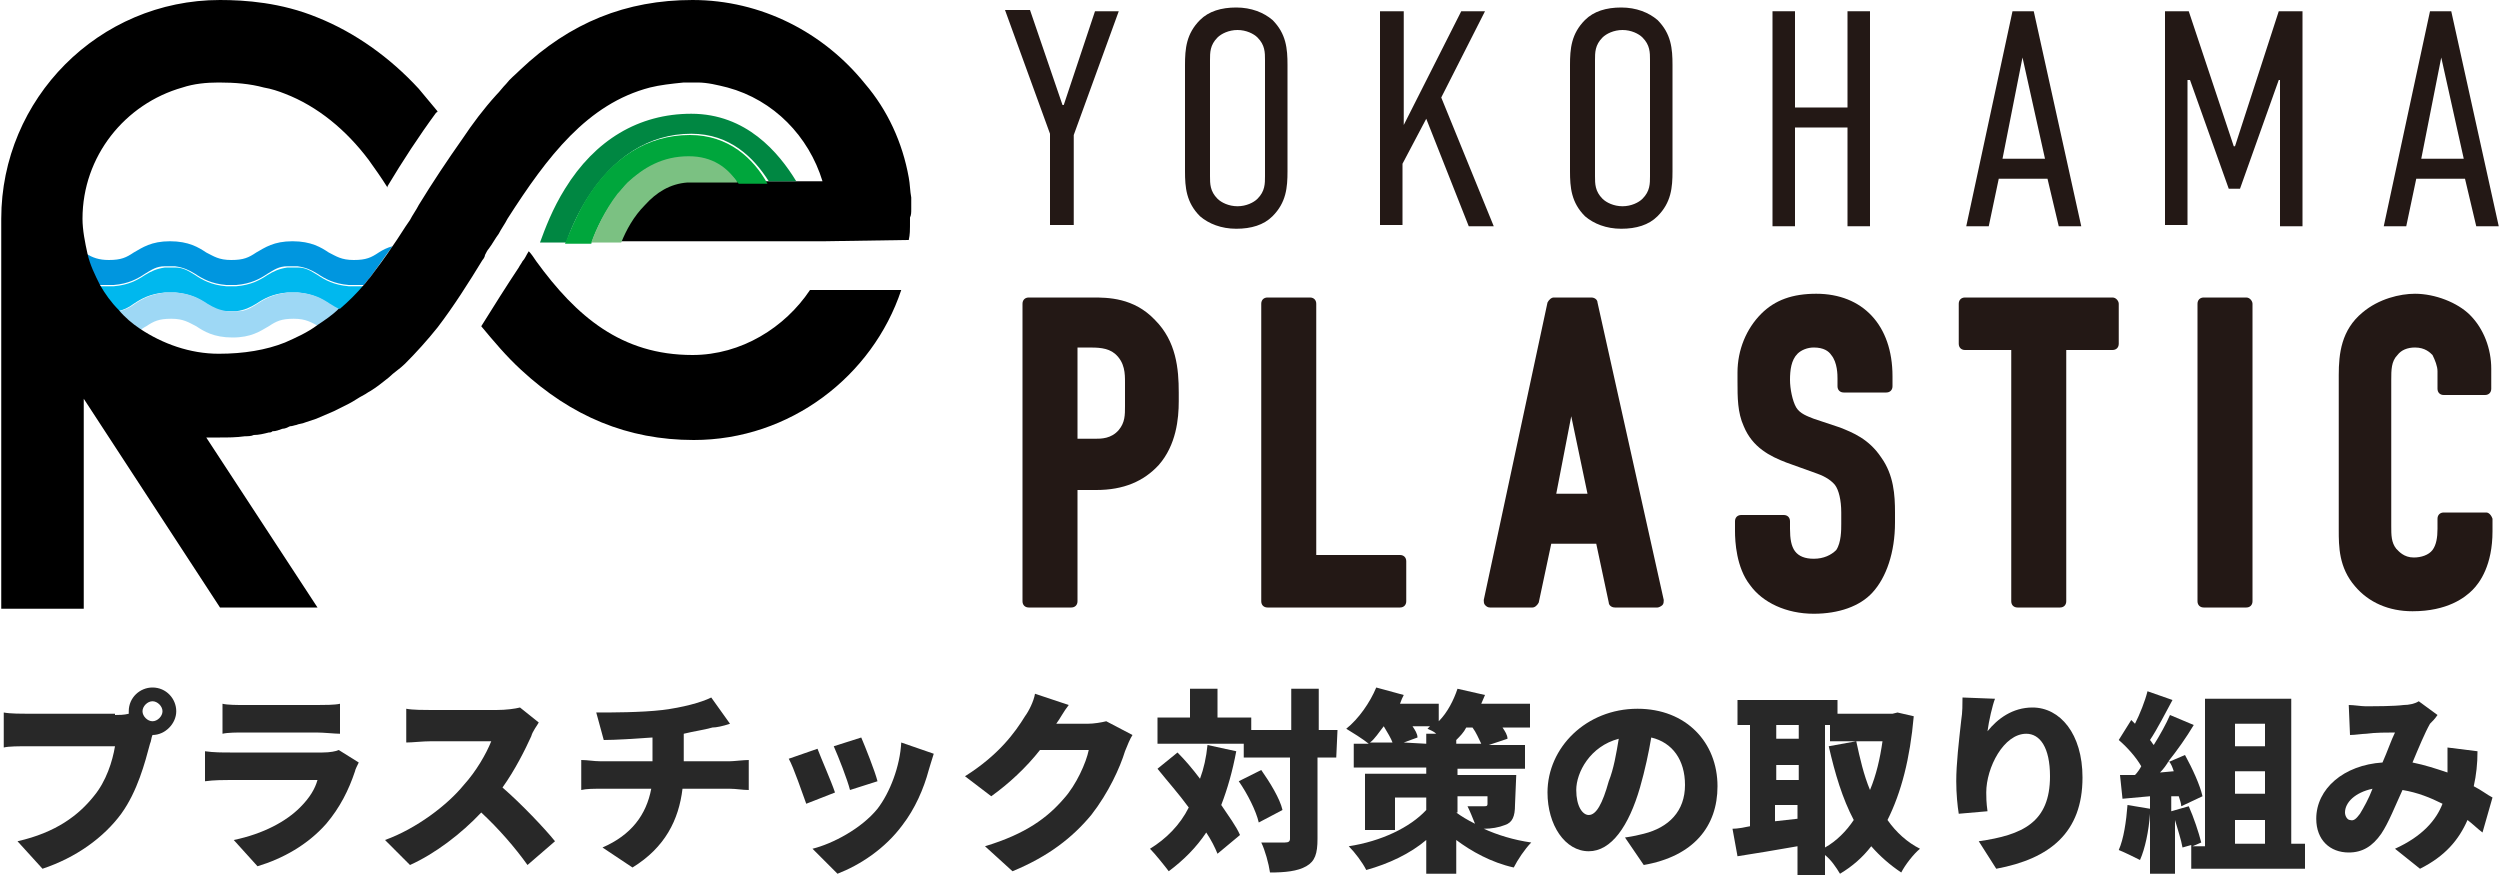
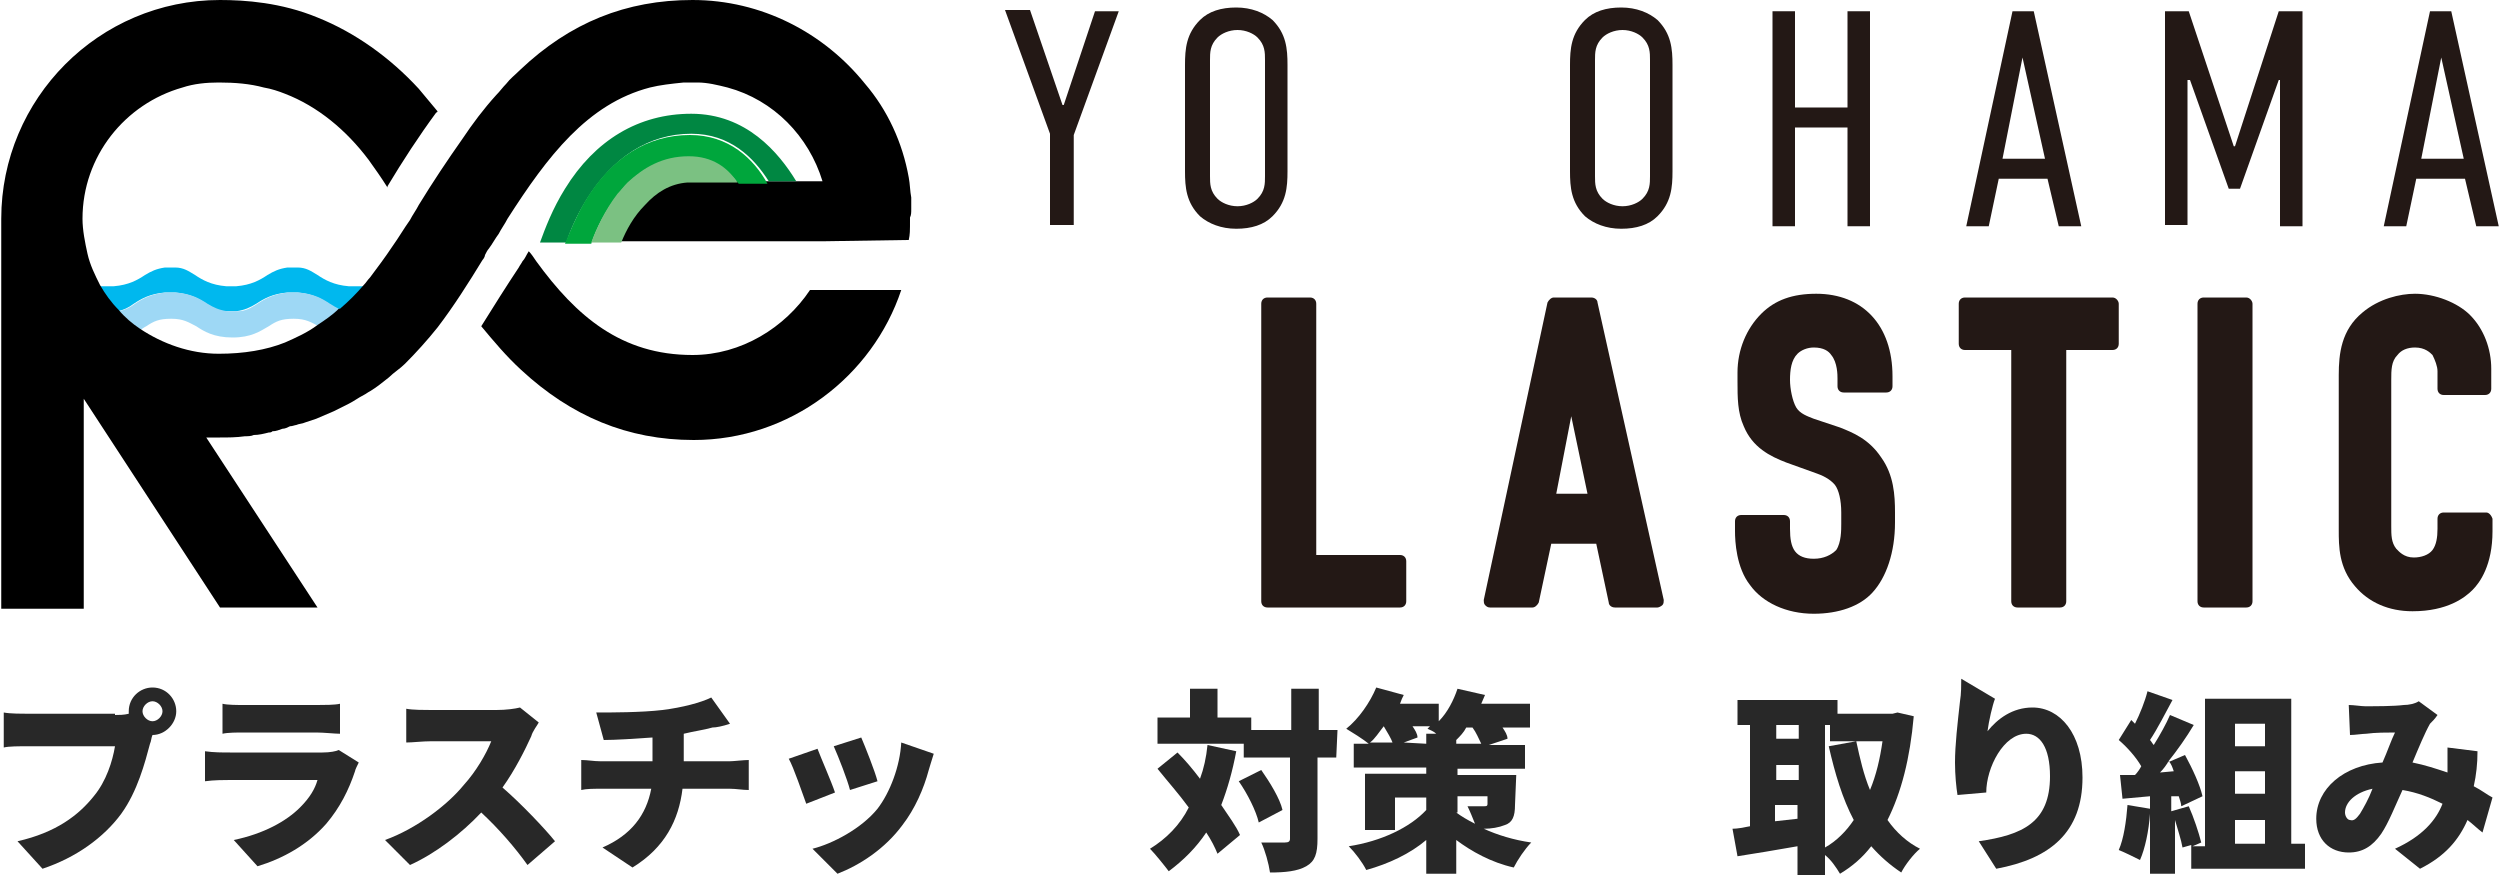
<svg xmlns="http://www.w3.org/2000/svg" version="1.1" id="レイヤー_1" x="0px" y="0px" viewBox="0 0 200 70" style="enable-background:new 0 0 200 70;" xml:space="preserve">
  <style type="text/css">
	.st0{fill:#282828;}
	.st1{fill:#00B8EE;}
	.st2{fill:#9ED8F5;}
	.st3{fill:#0096DF;}
	.st4{fill:#008742;}
	.st5{fill:#00A63C;}
	.st6{fill:#7BC182;}
	.st7{fill:#231815;}
</style>
  <g>
    <g>
      <g>
        <path class="st0" d="M9.2,57.2c0.3,0,0.7,0,1.1-0.1c0-0.1,0-0.1,0-0.2c0-1.1,0.9-1.9,1.9-1.9c1.1,0,1.9,0.9,1.9,1.9     s-0.9,1.9-1.9,1.9c-0.1,0.2-0.1,0.5-0.2,0.7c-0.4,1.5-1,3.8-2.3,5.6c-1.4,1.9-3.6,3.5-6.3,4.4l-2-2.2c3.1-0.7,4.9-2.1,6.1-3.6     c1-1.2,1.5-2.8,1.7-4H2.3c-0.8,0-1.6,0-2,0.1V57c0.5,0.1,1.5,0.1,2,0.1h6.9V57.2z M13,56.9c0-0.4-0.4-0.8-0.8-0.8     s-0.8,0.4-0.8,0.8c0,0.4,0.4,0.8,0.8,0.8S13,57.3,13,56.9z" />
        <path class="st0" d="M28.7,61c-0.1,0.2-0.3,0.6-0.3,0.7c-0.5,1.5-1.2,2.9-2.3,4.2c-1.5,1.7-3.5,2.8-5.5,3.4l-1.9-2.1     c2.4-0.5,4.2-1.5,5.3-2.6c0.8-0.8,1.2-1.5,1.4-2.2h-7c-0.4,0-1.3,0-2,0.1v-2.4c0.7,0.1,1.4,0.1,2,0.1h7.4c0.6,0,1.1-0.1,1.3-0.2     L28.7,61z M17.8,56.3c0.4,0.1,1.2,0.1,1.7,0.1h5.9c0.5,0,1.4,0,1.8-0.1v2.4c-0.4,0-1.3-0.1-1.9-0.1h-5.8c-0.5,0-1.3,0-1.7,0.1     V56.3z" />
        <path class="st0" d="M43.1,57.8c-0.1,0.2-0.5,0.7-0.6,1.1C42,60,41.2,61.6,40.2,63c1.5,1.3,3.4,3.3,4.2,4.3l-2.2,1.9     c-1-1.4-2.3-2.9-3.7-4.2c-1.6,1.7-3.7,3.3-5.7,4.2l-2-2c2.5-0.9,5-2.8,6.3-4.4c1-1.1,1.8-2.5,2.2-3.5h-4.8c-0.7,0-1.5,0.1-2,0.1     v-2.7c0.5,0.1,1.5,0.1,2,0.1h5.2c0.8,0,1.5-0.1,1.9-0.2L43.1,57.8z" />
        <path class="st0" d="M58.4,60.9c0.3,0,1.1-0.1,1.5-0.1v2.4c-0.5,0-1-0.1-1.5-0.1h-3.8c-0.3,2.5-1.4,4.7-4,6.3l-2.4-1.6     c2.3-1,3.5-2.6,3.9-4.7H48c-0.5,0-1.1,0-1.5,0.1v-2.4c0.5,0,1,0.1,1.5,0.1h4.2V59c-1.4,0.1-3,0.2-3.9,0.2L47.7,57     c1.2,0,3.6,0,5.3-0.2c1.6-0.2,3.1-0.6,3.9-1l1.5,2.1c-0.6,0.2-1.1,0.3-1.4,0.3c-0.7,0.2-1.5,0.3-2.3,0.5v2.2     C54.7,60.9,58.4,60.9,58.4,60.9z" />
        <path class="st0" d="M66.8,63.4l-2.3,0.9c-0.3-0.8-1-2.9-1.4-3.6l2.3-0.8C65.7,60.7,66.5,62.5,66.8,63.4z M74.7,60.3     c-0.2,0.6-0.3,1-0.4,1.3c-0.4,1.5-1.1,3.1-2.1,4.4c-1.4,1.9-3.4,3.2-5.2,3.9l-2-2c1.6-0.4,3.9-1.6,5.2-3.2c1-1.3,1.8-3.4,1.9-5.3     L74.7,60.3z M70.2,62.5L68,63.2c-0.2-0.8-0.9-2.6-1.3-3.5l2.2-0.7C69.2,59.7,70,61.7,70.2,62.5z" />
-         <path class="st0" d="M90.6,58.8c-0.2,0.3-0.4,0.8-0.6,1.3c-0.4,1.3-1.3,3.3-2.7,5.1c-1.5,1.8-3.4,3.3-6.3,4.5l-2.2-2     c3.3-1,5-2.3,6.3-3.8c1-1.1,1.8-2.9,2-3.9h-3.9c-1.1,1.4-2.5,2.7-3.9,3.7l-2.1-1.6c2.7-1.7,4-3.5,4.8-4.8     c0.3-0.4,0.7-1.2,0.8-1.8l2.7,0.9c-0.4,0.5-0.7,1.1-1,1.5H87c0.5,0,1.1-0.1,1.5-0.2L90.6,58.8z" />
        <path class="st0" d="M98.9,60.1c-0.3,1.6-0.7,3-1.2,4.3c0.6,0.9,1.2,1.7,1.5,2.4l-1.8,1.5c-0.2-0.5-0.5-1.1-0.9-1.7     c-0.8,1.2-1.8,2.2-3,3.1c-0.3-0.4-1.1-1.4-1.5-1.8c1.3-0.8,2.4-1.9,3.1-3.3c-0.8-1.1-1.7-2.1-2.5-3.1l1.6-1.3     c0.6,0.6,1.2,1.3,1.8,2.1c0.3-0.8,0.5-1.7,0.6-2.7L98.9,60.1z M106.9,60.6h-1.5v6.5c0,1.2-0.2,1.8-0.9,2.2     c-0.7,0.4-1.7,0.5-2.9,0.5c-0.1-0.7-0.4-1.8-0.7-2.4c0.8,0,1.6,0,1.9,0s0.4-0.1,0.4-0.3v-6.5h-3.7v-1.1h-6.9v-2.1h2.6v-2.3h2.2     v2.3h2.7v1h3.2v-3.3h2.2v3.3h1.5L106.9,60.6L106.9,60.6z M100.9,61.6c0.7,1,1.5,2.3,1.7,3.2l-1.9,1c-0.2-0.9-0.9-2.3-1.6-3.3     L100.9,61.6z" />
        <path class="st0" d="M121.2,64.4c0,0.9-0.2,1.4-0.8,1.6c-0.5,0.2-1.1,0.3-1.7,0.3c1.1,0.5,2.4,0.9,3.8,1.1     c-0.5,0.5-1.1,1.4-1.4,2c-1.8-0.4-3.4-1.3-4.6-2.2v2.7h-2.4v-2.7c-1.3,1.1-3,1.9-4.8,2.4c-0.3-0.6-0.9-1.4-1.4-1.9     c2.6-0.4,4.9-1.5,6.2-2.9v-1h-2.5v2.6h-2.4v-4.5h4.9v-0.5h-5.8v-1.9h1.2c-0.5-0.4-1.3-0.9-1.8-1.2c1-0.8,1.9-2.1,2.4-3.3l2.2,0.6     c-0.1,0.2-0.2,0.4-0.3,0.7h3.1v1.4c0.7-0.7,1.2-1.7,1.5-2.6l2.2,0.5c-0.1,0.2-0.2,0.5-0.3,0.7h3.9v1.9h-2.2     c0.2,0.3,0.4,0.6,0.4,0.9l-1.5,0.5h2.9v1.9h-5.4V62h4.7L121.2,64.4L121.2,64.4z M110.7,58.1c-0.4,0.5-0.7,1-1.1,1.3h1.8     C111.3,59.1,111,58.6,110.7,58.1L110.7,58.1z M114.1,59.5v-0.8h0.8c-0.2-0.2-0.5-0.3-0.7-0.4c0.1-0.1,0.1-0.1,0.2-0.2H113     c0.2,0.3,0.4,0.6,0.4,0.9l-1.1,0.4L114.1,59.5L114.1,59.5z M118.5,59.5c-0.2-0.4-0.4-0.9-0.7-1.3h-0.5c-0.2,0.4-0.5,0.7-0.8,1     v0.3H118.5z M116.5,65c0.4,0.3,0.9,0.6,1.5,0.9c-0.2-0.5-0.4-1-0.6-1.4c0.4,0,1.1,0,1.3,0c0.2,0,0.3,0,0.3-0.2v-0.6h-2.4V65     H116.5z" />
-         <path class="st0" d="M130,67c0.7-0.1,1.1-0.2,1.5-0.3c2-0.5,3.3-1.8,3.3-3.9c0-2-1-3.4-2.7-3.8c-0.2,1.2-0.5,2.6-0.9,4     c-0.9,3.1-2.3,5.1-4.1,5.1c-1.9,0-3.3-2.1-3.3-4.7c0-3.6,3.1-6.7,7.2-6.7c3.9,0,6.4,2.7,6.4,6.2c0,3.2-1.9,5.6-5.9,6.3L130,67z      M129.5,59.1c-2.3,0.6-3.4,2.7-3.4,4.1c0,1.3,0.5,2,1,2c0.6,0,1.1-0.9,1.6-2.7C129.1,61.5,129.3,60.3,129.5,59.1z" />
        <path class="st0" d="M153.1,57.3c-0.3,3.4-1,6.1-2.1,8.3c0.7,1,1.6,1.8,2.6,2.3c-0.5,0.4-1.2,1.3-1.5,1.9     c-0.9-0.6-1.7-1.3-2.4-2.1c-0.7,0.9-1.5,1.6-2.5,2.2c-0.3-0.5-0.7-1.1-1.2-1.5V70h-2.2v-2.3c-1.7,0.3-3.5,0.6-4.8,0.8l-0.4-2.2     c0.4,0,0.9-0.1,1.4-0.2V58h-1v-2h8v1.1h4.4l0.4-0.1L153.1,57.3z M142.1,58v1.1h1.8V58H142.1z M142.1,62.4h1.8v-1.2h-1.8V62.4z      M143.8,65.5v-1.1H142v1.3L143.8,65.5z M146,67.8c0.9-0.5,1.7-1.3,2.3-2.2c-0.9-1.7-1.5-3.7-2-5.9l2.2-0.4     c0.3,1.4,0.6,2.7,1.1,3.9c0.5-1.2,0.8-2.5,1-3.9h-4.2V58H146V67.8z" />
-         <path class="st0" d="M159.6,55.9c-0.2,0.5-0.5,1.8-0.6,2.6c0.8-1,2-1.9,3.6-1.9c2.2,0,4,2.1,4,5.6c0,4.4-2.6,6.5-6.9,7.3     l-1.4-2.2c3.5-0.5,5.7-1.5,5.7-5.2c0-2.3-0.8-3.4-1.9-3.4c-1.8,0-3.2,2.7-3.2,4.7c0,0.3,0,0.8,0.1,1.5l-2.3,0.2     c-0.1-0.6-0.2-1.6-0.2-2.6c0-1.4,0.2-3.1,0.4-4.9c0.1-0.6,0.1-1.3,0.1-1.8L159.6,55.9z" />
+         <path class="st0" d="M159.6,55.9c-0.2,0.5-0.5,1.8-0.6,2.6c0.8-1,2-1.9,3.6-1.9c2.2,0,4,2.1,4,5.6c0,4.4-2.6,6.5-6.9,7.3     l-1.4-2.2c3.5-0.5,5.7-1.5,5.7-5.2c0-2.3-0.8-3.4-1.9-3.4c-1.8,0-3.2,2.7-3.2,4.7l-2.3,0.2     c-0.1-0.6-0.2-1.6-0.2-2.6c0-1.4,0.2-3.1,0.4-4.9c0.1-0.6,0.1-1.3,0.1-1.8L159.6,55.9z" />
        <path class="st0" d="M184.4,67.5v2h-9.1v-1.9l-0.7,0.2c-0.1-0.6-0.4-1.5-0.6-2.2v4.3h-2v-4.8c-0.1,1.4-0.4,2.8-0.8,3.7     c-0.4-0.2-1.2-0.6-1.7-0.8c0.4-0.9,0.6-2.3,0.7-3.6l1.8,0.3v-1l-2.2,0.2l-0.2-1.9h1.2c0.2-0.2,0.4-0.5,0.5-0.7     c-0.4-0.7-1.1-1.5-1.8-2.1l1-1.6l0.3,0.3c0.4-0.8,0.8-1.8,1-2.6l2,0.7c-0.6,1.1-1.2,2.3-1.8,3.2c0.1,0.1,0.2,0.3,0.3,0.4     c0.5-0.8,1-1.7,1.3-2.4l1.9,0.8c-0.6,1-1.3,2-2.1,3l1.4-0.6c0.6,1.1,1.2,2.4,1.4,3.3l-1.7,0.8c0-0.2-0.1-0.5-0.2-0.8h-0.6v1.2     l1.4-0.4c0.4,0.9,0.8,2.1,1,2.9l-0.7,0.3h1V55.9h6.9v11.6H184.4z M173.9,61.7c-0.1-0.3-0.2-0.6-0.4-0.8c-0.2,0.3-0.4,0.6-0.7,0.9     L173.9,61.7z M178.8,57.9v1.8h2.4v-1.8H178.8z M181.2,61.7h-2.4v1.8h2.4V61.7z M178.8,67.5h2.4v-1.9h-2.4V67.5z" />
        <path class="st0" d="M198.6,66.6c-0.4-0.3-0.8-0.7-1.2-1c-0.7,1.6-1.8,2.9-3.8,3.9l-2-1.6c2.2-1,3.3-2.3,3.8-3.6     c-1-0.5-2-0.9-3.2-1.1c-0.6,1.3-1.1,2.6-1.7,3.5c-0.7,1-1.5,1.5-2.6,1.5c-1.5,0-2.6-1-2.6-2.7c0-2.4,2.2-4.3,5.3-4.5     c0.4-0.9,0.7-1.8,1-2.4c-0.6,0-1.6,0-2.3,0.1c-0.3,0-0.9,0.1-1.3,0.1l-0.1-2.4c0.4,0,1,0.1,1.3,0.1c0.9,0,2.3,0,3.1-0.1     c0.4,0,0.9-0.1,1.2-0.3l1.5,1.1c-0.2,0.3-0.4,0.5-0.6,0.7c-0.4,0.7-0.9,1.9-1.4,3.1c1,0.2,1.9,0.5,2.8,0.8v-0.2     c0-0.7,0-1.3,0-1.8l2.4,0.3c0,1-0.1,1.9-0.3,2.8c0.6,0.3,1.1,0.7,1.5,0.9L198.6,66.6z M188.8,65.1c0.3-0.5,0.7-1.2,1-2     c-1.4,0.3-2.2,1.1-2.2,1.9c0,0.3,0.2,0.6,0.4,0.6C188.3,65.7,188.5,65.5,188.8,65.1z" />
      </g>
    </g>
    <g>
      <g>
        <path class="st1" d="M28.7,22.9c-0.1,0-0.2,0-0.4,0c-0.1,0-0.2,0-0.4,0c-1.2-0.1-1.9-0.5-2.5-0.9c-0.5-0.3-0.9-0.6-1.6-0.6     c-0.1,0-0.2,0-0.4,0c-0.1,0-0.2,0-0.4,0c-0.7,0.1-1.1,0.3-1.6,0.6c-0.6,0.4-1.3,0.8-2.5,0.9c-0.1,0-0.2,0-0.4,0     c-0.1,0-0.2,0-0.4,0c-1.2-0.1-1.9-0.5-2.5-0.9c-0.5-0.3-0.9-0.6-1.6-0.6c-0.1,0-0.2,0-0.4,0c-0.1,0-0.2,0-0.4,0     c-0.7,0.1-1.1,0.3-1.6,0.6c-0.6,0.4-1.3,0.8-2.5,0.9c-0.1,0-0.2,0-0.4,0c-0.1,0-0.2,0-0.4,0c-0.1,0-0.3,0-0.4,0     c0.4,0.7,0.9,1.4,1.5,2c0.5-0.1,0.9-0.3,1.3-0.6c0.6-0.4,1.3-0.8,2.5-0.9c0.1,0,0.2,0,0.4,0c0.1,0,0.2,0,0.4,0     c1.2,0.1,1.9,0.5,2.5,0.9c0.5,0.3,0.9,0.6,1.6,0.6c0.1,0,0.2,0,0.4,0c0.1,0,0.2,0,0.4,0c0.7-0.1,1.1-0.3,1.6-0.6     c0.6-0.4,1.3-0.8,2.5-0.9c0.1,0,0.2,0,0.4,0c0.1,0,0.2,0,0.4,0c1.2,0.1,1.9,0.5,2.5,0.9c0.3,0.2,0.6,0.4,0.9,0.5     c0.7-0.6,1.3-1.2,1.9-1.9C29,22.9,28.9,22.9,28.7,22.9z" />
        <path class="st2" d="M26.4,24.3c-0.6-0.4-1.3-0.8-2.5-0.9c-0.1,0-0.2,0-0.4,0c-0.1,0-0.2,0-0.4,0c-1.2,0.1-1.9,0.5-2.5,0.9     c-0.5,0.3-0.9,0.6-1.6,0.6c-0.1,0-0.2,0-0.4,0c-0.1,0-0.2,0-0.4,0c-0.7-0.1-1.1-0.3-1.6-0.6c-0.6-0.4-1.3-0.8-2.5-0.9     c-0.1,0-0.2,0-0.4,0c-0.1,0-0.2,0-0.4,0c-1.2,0.1-1.9,0.5-2.5,0.9c-0.4,0.3-0.8,0.5-1.3,0.6l0,0c0.5,0.5,1.1,1,1.7,1.5     c0.2-0.1,0.3-0.2,0.5-0.3c0.6-0.4,1-0.6,2-0.6s1.4,0.3,2,0.6c0.6,0.4,1.4,0.9,2.9,0.9s2.2-0.5,2.9-0.9c0.6-0.4,1-0.6,2-0.6     s1.4,0.3,2,0.6l0,0c0.6-0.4,1.2-0.8,1.7-1.3c0,0,0,0,0.1,0C26.9,24.6,26.7,24.5,26.4,24.3z" />
-         <path class="st3" d="M30.3,20.2c-0.6,0.4-1,0.6-2,0.6s-1.4-0.3-2-0.6c-0.6-0.4-1.4-0.9-2.9-0.9s-2.2,0.5-2.9,0.9     c-0.6,0.4-1,0.6-2,0.6s-1.4-0.3-2-0.6c-0.6-0.4-1.4-0.9-2.9-0.9s-2.2,0.5-2.9,0.9c-0.6,0.4-1,0.6-2,0.6c-0.8,0-1.3-0.2-1.8-0.5     c0.2,0.9,0.6,1.7,1,2.5l0,0c0.1,0,0.3,0,0.4,0c0.1,0,0.2,0,0.4,0c0.1,0,0.2,0,0.4,0c1.2-0.1,1.9-0.5,2.5-0.9     c0.5-0.3,0.9-0.6,1.6-0.6c0.1,0,0.2,0,0.4,0c0.1,0,0.2,0,0.4,0c0.7,0.1,1.1,0.3,1.6,0.6c0.6,0.4,1.3,0.8,2.5,0.9     c0.1,0,0.2,0,0.4,0c0.1,0,0.2,0,0.4,0c1.2-0.1,1.9-0.5,2.5-0.9c0.5-0.3,0.9-0.6,1.6-0.6c0.1,0,0.2,0,0.4,0c0.1,0,0.2,0,0.4,0     c0.7,0.1,1.1,0.3,1.6,0.6c0.6,0.4,1.3,0.8,2.5,0.9c0.1,0,0.2,0,0.4,0c0.1,0,0.2,0,0.4,0c0.1,0,0.3,0,0.4,0l0,0     c0.2-0.2,0.3-0.4,0.5-0.6c0.6-0.8,1.2-1.7,1.8-2.5C31,19.8,30.6,20,30.3,20.2z" />
        <g>
          <path d="M55.4,28.4c-5.7,0-9.3-3.1-12.5-7.5c-0.2-0.3-0.4-0.6-0.6-0.8c-0.2,0.3-0.3,0.6-0.5,0.8c-0.1,0.2-0.2,0.3-0.3,0.5      c-1,1.5-2,3.1-3,4.7c1,1.2,2,2.4,3.2,3.5c4,3.7,8.5,5.6,13.8,5.6c7.7,0,14.3-5.1,16.6-12h-7.3C62.8,26.2,59.3,28.4,55.4,28.4z" />
          <path d="M72.9,16.7c0-0.1,0-0.2,0-0.3l0,0c0-0.1,0-0.3,0-0.4s0-0.1,0-0.2c-0.1-0.5-0.1-1.1-0.2-1.6c-0.5-2.8-1.7-5.4-3.5-7.5      C65.9,2.6,60.9,0,55.4,0c-5.3,0-9.8,1.8-13.8,5.6c-0.4,0.4-0.8,0.7-1.1,1.1C40.2,7,40,7.3,39.7,7.6c-1,1.1-1.9,2.3-2.7,3.5      c-1.2,1.7-2.4,3.5-3.5,5.3c-0.2,0.4-0.5,0.8-0.7,1.2c-0.5,0.7-0.9,1.4-1.4,2.1c-0.6,0.9-1.2,1.7-1.8,2.5      c-0.2,0.2-0.3,0.4-0.5,0.6l0,0c-0.6,0.7-1.2,1.3-1.9,1.9c0,0,0,0-0.1,0c-0.5,0.5-1.1,0.9-1.7,1.3c-0.8,0.6-1.7,1-2.6,1.4      c-1.5,0.6-3.3,0.9-5.3,0.9c-2.3,0-4.5-0.8-6.3-2c-0.6-0.4-1.2-0.9-1.7-1.5l0,0c-0.6-0.6-1.1-1.3-1.5-2l0,0      c-0.4-0.8-0.8-1.6-1-2.5s-0.4-1.9-0.4-2.8c0-5,3.4-9.2,8-10.5c0.9-0.3,1.9-0.4,2.9-0.4c1.3,0,2.5,0.1,3.6,0.4      c0.6,0.1,1.2,0.3,1.7,0.5c2.6,1,4.9,2.9,6.7,5.3c0.5,0.7,1,1.4,1.5,2.2v-0.1c1.2-2,2.5-4,3.9-5.9C35,9,35,8.9,35,8.9      c-0.5-0.6-1-1.2-1.5-1.8c-2.3-2.5-5.1-4.5-8.1-5.7C22.5,0.2,19.6,0,17.6,0C7.9,0,0.1,7.9,0.1,17.5v31.2h6.6V31.9l10.9,16.7h7.8      L16.5,35c0.4,0,0.7,0,1.1,0l0,0c0.6,0,1.3,0,2-0.1c0.2,0,0.5,0,0.7-0.1c0.4,0,0.8-0.1,1.2-0.2c0.1,0,0.2,0,0.3-0.1      c0.3,0,0.5-0.1,0.8-0.2c0.2,0,0.4-0.1,0.6-0.2c0.2,0,0.4-0.1,0.5-0.1c0.2-0.1,0.5-0.1,0.7-0.2c0.3-0.1,0.6-0.2,0.9-0.3      c0.5-0.2,0.9-0.4,1.4-0.6l0,0c0.4-0.2,0.8-0.4,1.2-0.6c0.4-0.2,0.8-0.5,1.2-0.7c0.2-0.1,0.3-0.2,0.5-0.3c0.5-0.3,1-0.7,1.5-1.1      c0.4-0.4,0.9-0.7,1.3-1.1c0.9-0.9,1.8-1.9,2.6-2.9c1.3-1.7,2.5-3.6,3.6-5.4c0.1-0.1,0.2-0.3,0.2-0.4c0.1-0.2,0.2-0.4,0.3-0.5      c0.3-0.4,0.5-0.8,0.8-1.2c0.2-0.4,0.5-0.8,0.7-1.2l0,0C43.8,12.5,47,8.3,52,7c0.8-0.2,1.7-0.3,2.7-0.4c0.2,0,0.4,0,0.6,0      c0.2,0,0.3,0,0.5,0c0.8,0,1.6,0.2,2.4,0.4c3.7,1,6.5,3.9,7.6,7.5h-0.1h-2.1h-2.2h-0.3h-2h-0.3h-3.5H55h-0.1l0,0      c-1.4,0.1-2.5,0.8-3.4,1.8c-0.8,0.9-1.4,2-1.9,3h5.3h10.8H66l6.5-0.1h0.2l0,0c0.1-0.5,0.1-0.6,0.1-1.8      C72.9,17.2,72.9,17,72.9,16.7z" />
        </g>
        <path class="st4" d="M55.3,9.1c-4.2,0-7.7,2.1-10.1,6c-1,1.6-1.6,3.2-2,4.3h2.1c0.3-0.9,0.8-2.1,1.6-3.4c2.1-3.4,5-5.3,8.4-5.3     c3.1,0,5,1.9,6.2,3.8h2.2C62.3,12.2,59.7,9.1,55.3,9.1z" />
        <path class="st5" d="M55.2,10.8c-3.4,0-6.3,1.8-8.4,5.3c-0.7,1.2-1.2,2.4-1.6,3.4h0.1h2c0.4-1.2,1.1-2.6,2.1-3.9     c0.2-0.3,0.5-0.6,0.8-0.9c1.2-1.2,2.8-2.1,4.9-2.1c1.8,0,3.1,1,4,2.1h2h0.3C60.3,12.7,58.3,10.8,55.2,10.8z" />
        <path class="st6" d="M55.1,12.5c-2.1,0-3.6,0.9-4.9,2.1c-0.3,0.3-0.5,0.6-0.8,0.9c-1,1.3-1.7,2.8-2.1,3.9h0.1H49h0.7l0,0     c0.4-1,1-2.1,1.9-3c0.9-1,2-1.7,3.4-1.8l0,0h0h0.1h0.1h3.5H59C58.2,13.4,57,12.5,55.1,12.5z" />
      </g>
      <g>
        <g>
          <path class="st7" d="M85.9,10.8V18H84v-7.3l-3.6-9.9h2L85,8.4h0.1l2.5-7.5h1.9L85.9,10.8z" />
          <path class="st7" d="M94.8,5.2c0-1.3,0.1-2.5,1.2-3.6c0.7-0.7,1.7-1,2.9-1c1.2,0,2.2,0.4,2.9,1c1.1,1.1,1.2,2.3,1.2,3.6v8.5      c0,1.3-0.1,2.5-1.2,3.6c-0.7,0.7-1.7,1-2.9,1c-1.2,0-2.2-0.4-2.9-1c-1.1-1.1-1.2-2.3-1.2-3.6V5.2z M101.2,4.8      c0-0.6,0-1.2-0.6-1.8c-0.3-0.3-0.9-0.6-1.6-0.6S97.7,2.7,97.4,3c-0.6,0.6-0.6,1.2-0.6,1.8v9.3c0,0.6,0,1.2,0.6,1.8      c0.3,0.3,0.9,0.6,1.6,0.6s1.3-0.3,1.6-0.6c0.6-0.6,0.6-1.2,0.6-1.8V4.8z" />
-           <path class="st7" d="M112.3,0.9V10l4.6-9.1h1.9l-3.5,6.9l4.2,10.3h-2l-3.4-8.6l-1.9,3.6V18h-1.8V0.9H112.3z" />
          <path class="st7" d="M125.6,5.2c0-1.3,0.1-2.5,1.2-3.6c0.7-0.7,1.7-1,2.9-1s2.2,0.4,2.9,1c1.1,1.1,1.2,2.3,1.2,3.6v8.5      c0,1.3-0.1,2.5-1.2,3.6c-0.7,0.7-1.7,1-2.9,1s-2.2-0.4-2.9-1c-1.1-1.1-1.2-2.3-1.2-3.6V5.2z M132,4.8c0-0.6,0-1.2-0.6-1.8      c-0.3-0.3-0.9-0.6-1.6-0.6c-0.7,0-1.3,0.3-1.6,0.6c-0.6,0.6-0.6,1.2-0.6,1.8v9.3c0,0.6,0,1.2,0.6,1.8c0.3,0.3,0.9,0.6,1.6,0.6      c0.7,0,1.3-0.3,1.6-0.6c0.6-0.6,0.6-1.2,0.6-1.8V4.8z" />
          <path class="st7" d="M143.6,0.9v7.7h4.2V0.9h1.8v17.2h-1.8v-7.9h-4.2v7.9h-1.8V0.9H143.6z" />
          <path class="st7" d="M164.7,18.1l-0.9-3.8h-3.9l-0.8,3.8h-1.8L161,0.9h1.7l3.8,17.2H164.7z M161.8,4.6l-1.6,8.1h3.4L161.8,4.6z" />
          <path class="st7" d="M173.2,0.9h1.9l3.6,10.8h0.1l3.5-10.8h1.9v17.2h-1.8V6.4h-0.1l-3.1,8.7h-0.9l-3.1-8.7H175V18h-1.8V0.9z" />
          <path class="st7" d="M198.1,18.1l-0.9-3.8h-3.9l-0.8,3.8h-1.8l3.7-17.2h1.7l3.8,17.2H198.1z M195.3,4.6l-1.6,8.1h3.4L195.3,4.6z      " />
        </g>
      </g>
      <g>
-         <path class="st7" d="M87.4,23.8h-5.1c-0.3,0-0.5,0.2-0.5,0.5v23.8c0,0.3,0.2,0.5,0.5,0.5h3.4c0.3,0,0.5-0.2,0.5-0.5v-8.9h1.5     c2.2,0,3.8-0.7,5-2c1.4-1.6,1.6-3.7,1.6-5.1v-0.7c0-1.9-0.2-4.1-1.9-5.8C90.7,23.8,88.6,23.8,87.4,23.8z M86.2,27.8H87     c0.8,0,1.6,0,2.2,0.5C90,29,90,29.9,90,30.6v1.9c0,0.7,0,1.3-0.5,1.9c-0.6,0.7-1.4,0.7-1.9,0.7h-1.4V27.8z" />
        <path class="st7" d="M112,44.4h-6.7V24.3c0-0.3-0.2-0.5-0.5-0.5h-3.4c-0.3,0-0.5,0.2-0.5,0.5v23.8c0,0.3,0.2,0.5,0.5,0.5H112     c0.3,0,0.5-0.2,0.5-0.5v-3.2C112.5,44.6,112.3,44.4,112,44.4z" />
        <path class="st7" d="M127.8,24.2c0-0.2-0.2-0.4-0.5-0.4h-3c-0.2,0-0.4,0.2-0.5,0.4L118.7,48c0,0.1,0,0.3,0.1,0.4     c0.1,0.1,0.2,0.2,0.4,0.2h3.4c0.2,0,0.4-0.2,0.5-0.4l1-4.7h3.6l1,4.7c0,0.2,0.2,0.4,0.5,0.4h3.4c0.1,0,0.3-0.1,0.4-0.2     c0.1-0.1,0.1-0.3,0.1-0.4L127.8,24.2z M127,39.5h-2.5l1.2-6.2L127,39.5z" />
        <path class="st7" d="M147.2,34.2l-2.1-0.7c-0.5-0.2-1.1-0.4-1.4-0.9c-0.3-0.5-0.5-1.5-0.5-2.2c0-0.8,0.1-1.6,0.6-2.1     c0.3-0.3,0.8-0.5,1.3-0.5c0.8,0,1.2,0.3,1.4,0.6C147,29,147,30,147,30.3v0.6c0,0.3,0.2,0.5,0.5,0.5h3.4c0.3,0,0.5-0.2,0.5-0.5     v-0.8c0-4.1-2.4-6.6-6.1-6.6c-1.9,0-3.3,0.5-4.4,1.6c-1.2,1.2-1.9,2.9-1.9,4.7v0.7c0,1.3,0,2.5,0.5,3.6c0.7,1.7,2.1,2.4,3.4,2.9     l2.5,0.9c0.3,0.1,1,0.4,1.4,0.9c0.3,0.4,0.5,1.2,0.5,2.2v0.9c0,0.5,0,1.5-0.4,2.1c-0.4,0.4-1,0.7-1.8,0.7c-0.7,0-1.2-0.2-1.5-0.6     c-0.3-0.4-0.4-1-0.4-1.8v-0.6c0-0.3-0.2-0.5-0.5-0.5h-3.4c-0.3,0-0.5,0.2-0.5,0.5v0.8c0,0.8,0.1,2.9,1.2,4.3     c1,1.4,2.9,2.3,5.1,2.3c2,0,3.7-0.6,4.7-1.7c1.1-1.2,1.8-3.2,1.8-5.6V41c0-1.4-0.1-3-1.1-4.4C149.5,35.1,148.2,34.6,147.2,34.2z" />
        <path class="st7" d="M169,23.8h-11.8c-0.3,0-0.5,0.2-0.5,0.5v3.2c0,0.3,0.2,0.5,0.5,0.5h3.7v20.1c0,0.3,0.2,0.5,0.5,0.5h3.4     c0.3,0,0.5-0.2,0.5-0.5V28h3.7c0.3,0,0.5-0.2,0.5-0.5v-3.2C169.5,24.1,169.3,23.8,169,23.8z" />
        <path class="st7" d="M179.7,23.8h-3.4c-0.3,0-0.5,0.2-0.5,0.5v23.8c0,0.3,0.2,0.5,0.5,0.5h3.4c0.3,0,0.5-0.2,0.5-0.5V24.3     C180.2,24.1,180,23.8,179.7,23.8z" />
        <path class="st7" d="M198.9,41h-3.4c-0.3,0-0.5,0.2-0.5,0.5v0.8c0,0.7-0.1,1.3-0.4,1.7c-0.3,0.4-0.9,0.6-1.5,0.6     c-0.8,0-1.2-0.5-1.4-0.7c-0.4-0.5-0.4-1.1-0.4-1.8V30.4c0-0.8,0-1.5,0.5-2c0.3-0.4,0.8-0.6,1.4-0.6c0.8,0,1.2,0.4,1.4,0.6     c0.2,0.4,0.4,0.9,0.4,1.3v1.4c0,0.3,0.2,0.5,0.5,0.5h3.3c0.3,0,0.5-0.2,0.5-0.5v-1.6c0-1.6-0.6-3.2-1.7-4.3c-1-1-2.8-1.7-4.4-1.7     c-1.2,0-2.9,0.4-4.2,1.5c-1.7,1.4-1.9,3.3-1.9,5v12.4c0,1.3,0,3,1.3,4.5c1.1,1.3,2.7,2,4.6,2c2.8,0,4.2-1.1,4.8-1.7     c0.6-0.6,1.6-2,1.6-4.7v-1C199.3,41.2,199.1,41,198.9,41z" />
      </g>
    </g>
  </g>
</svg>